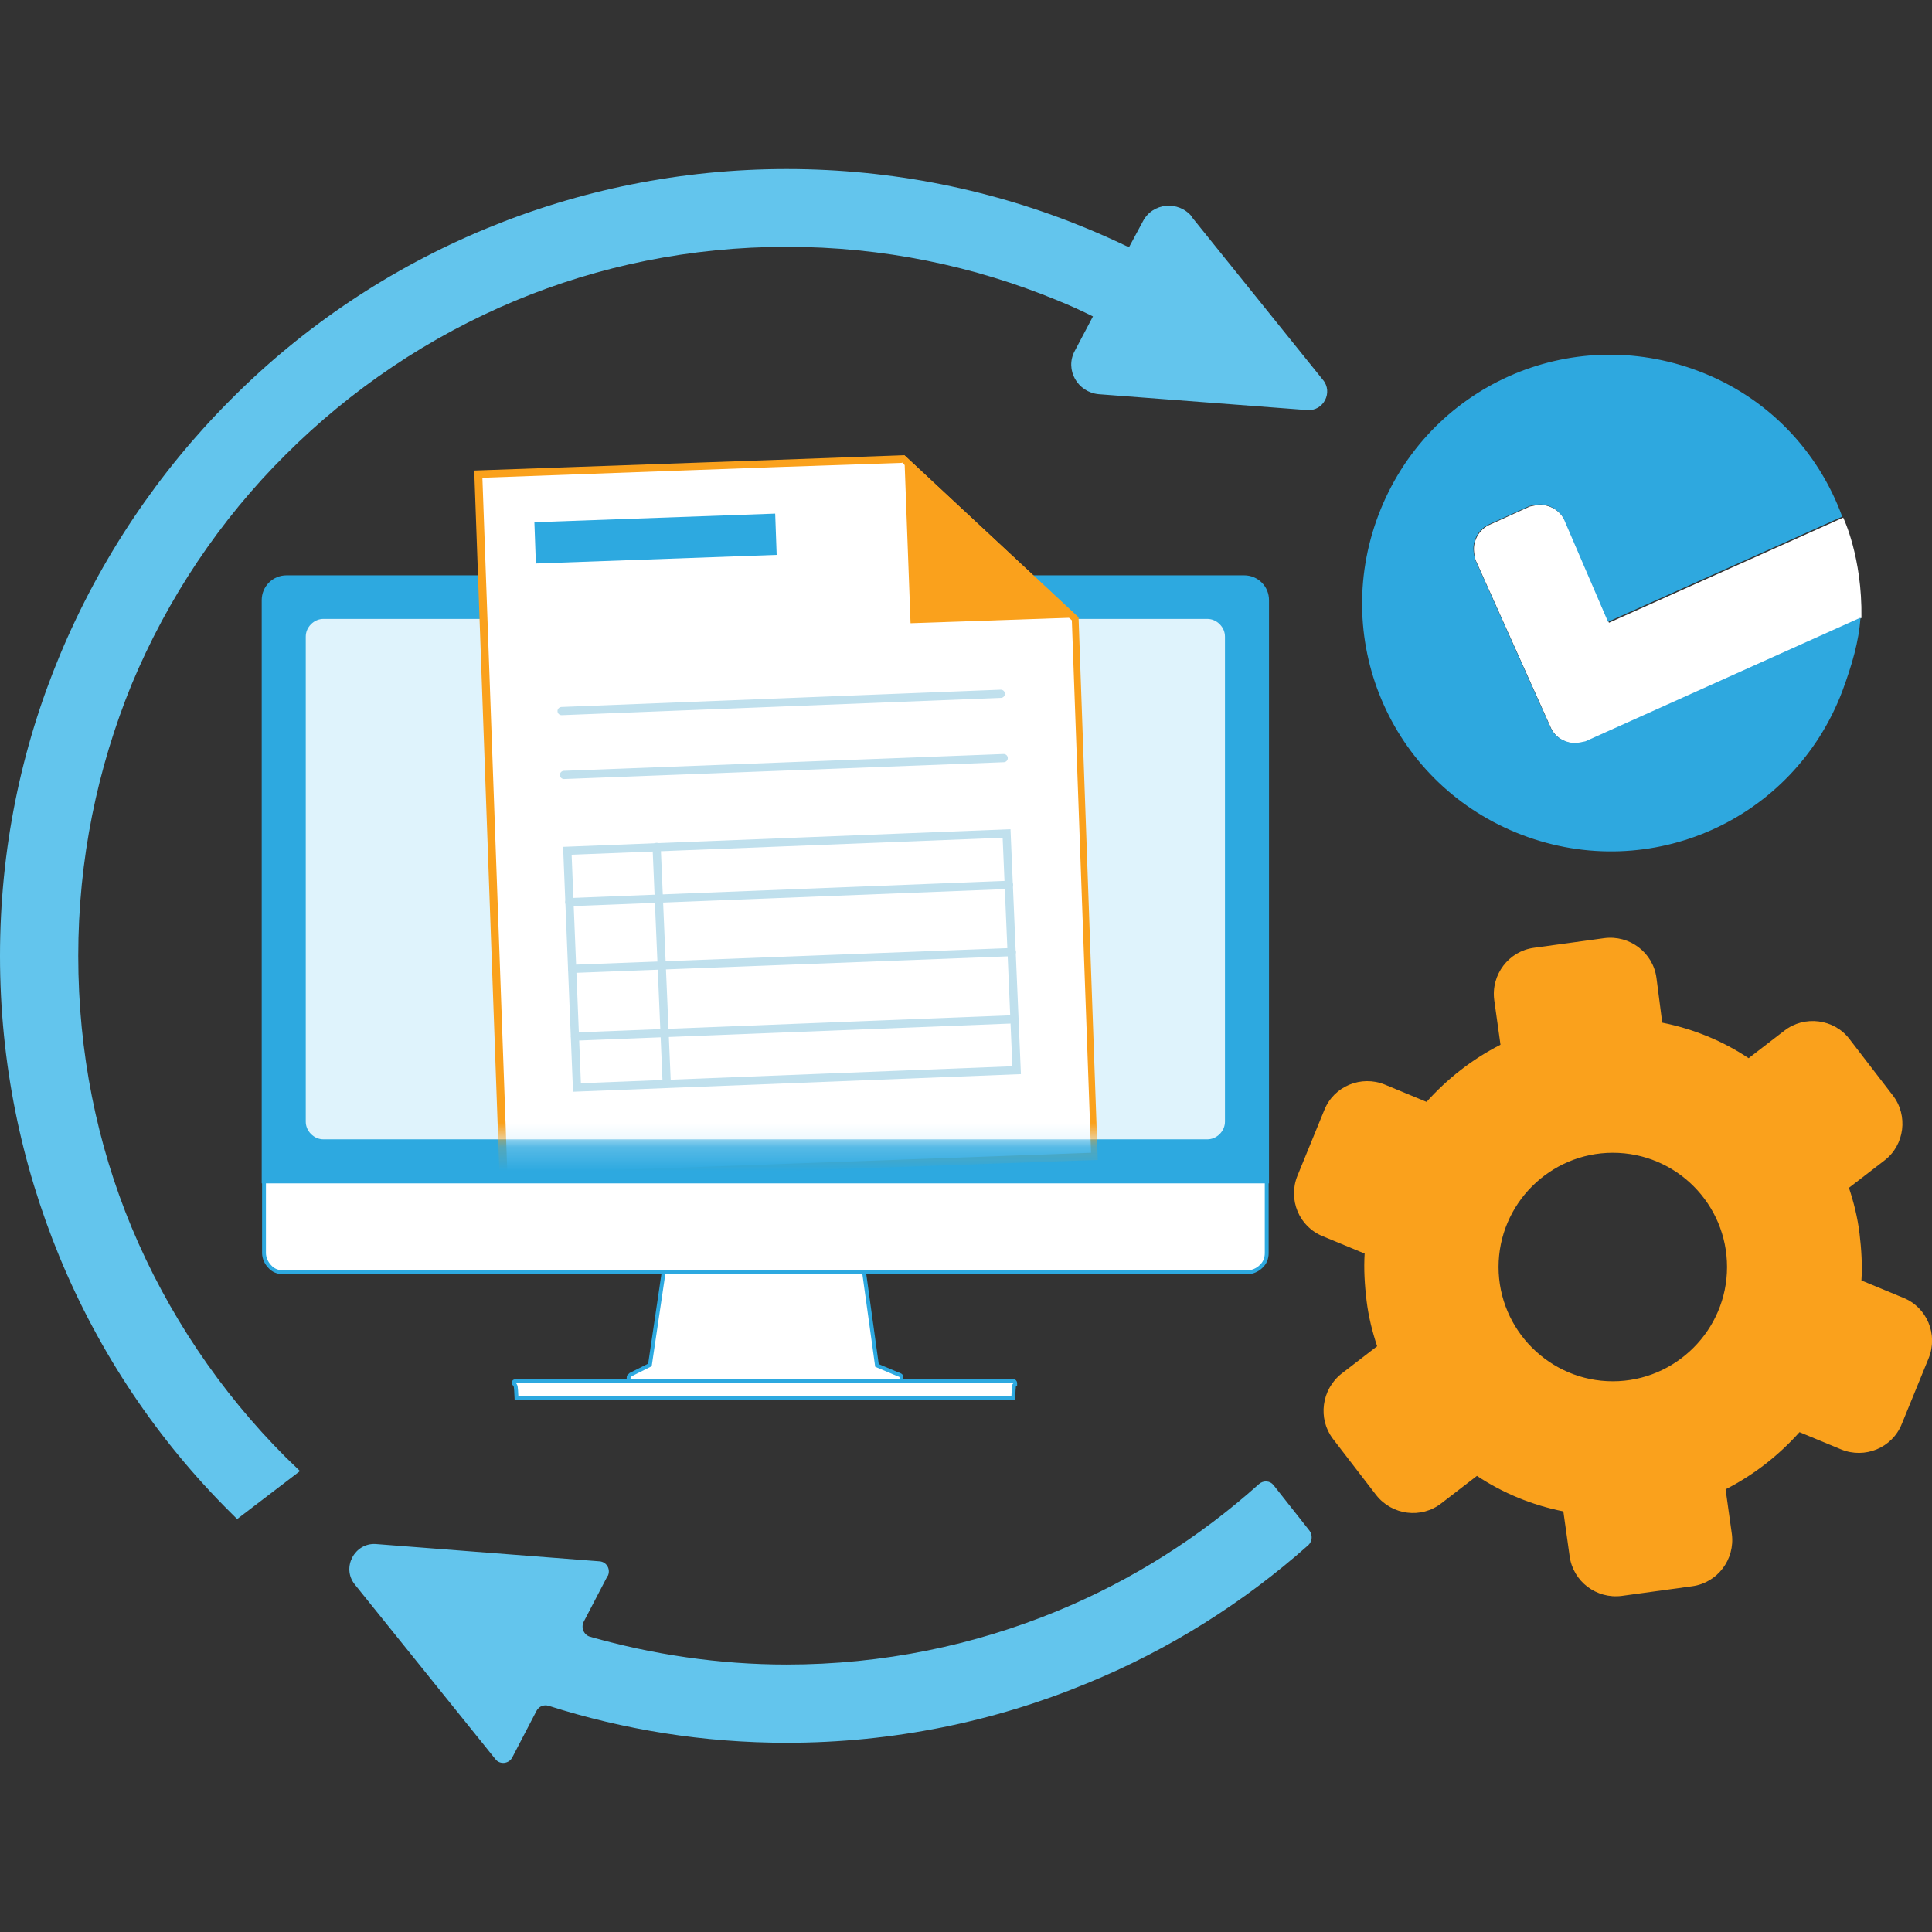
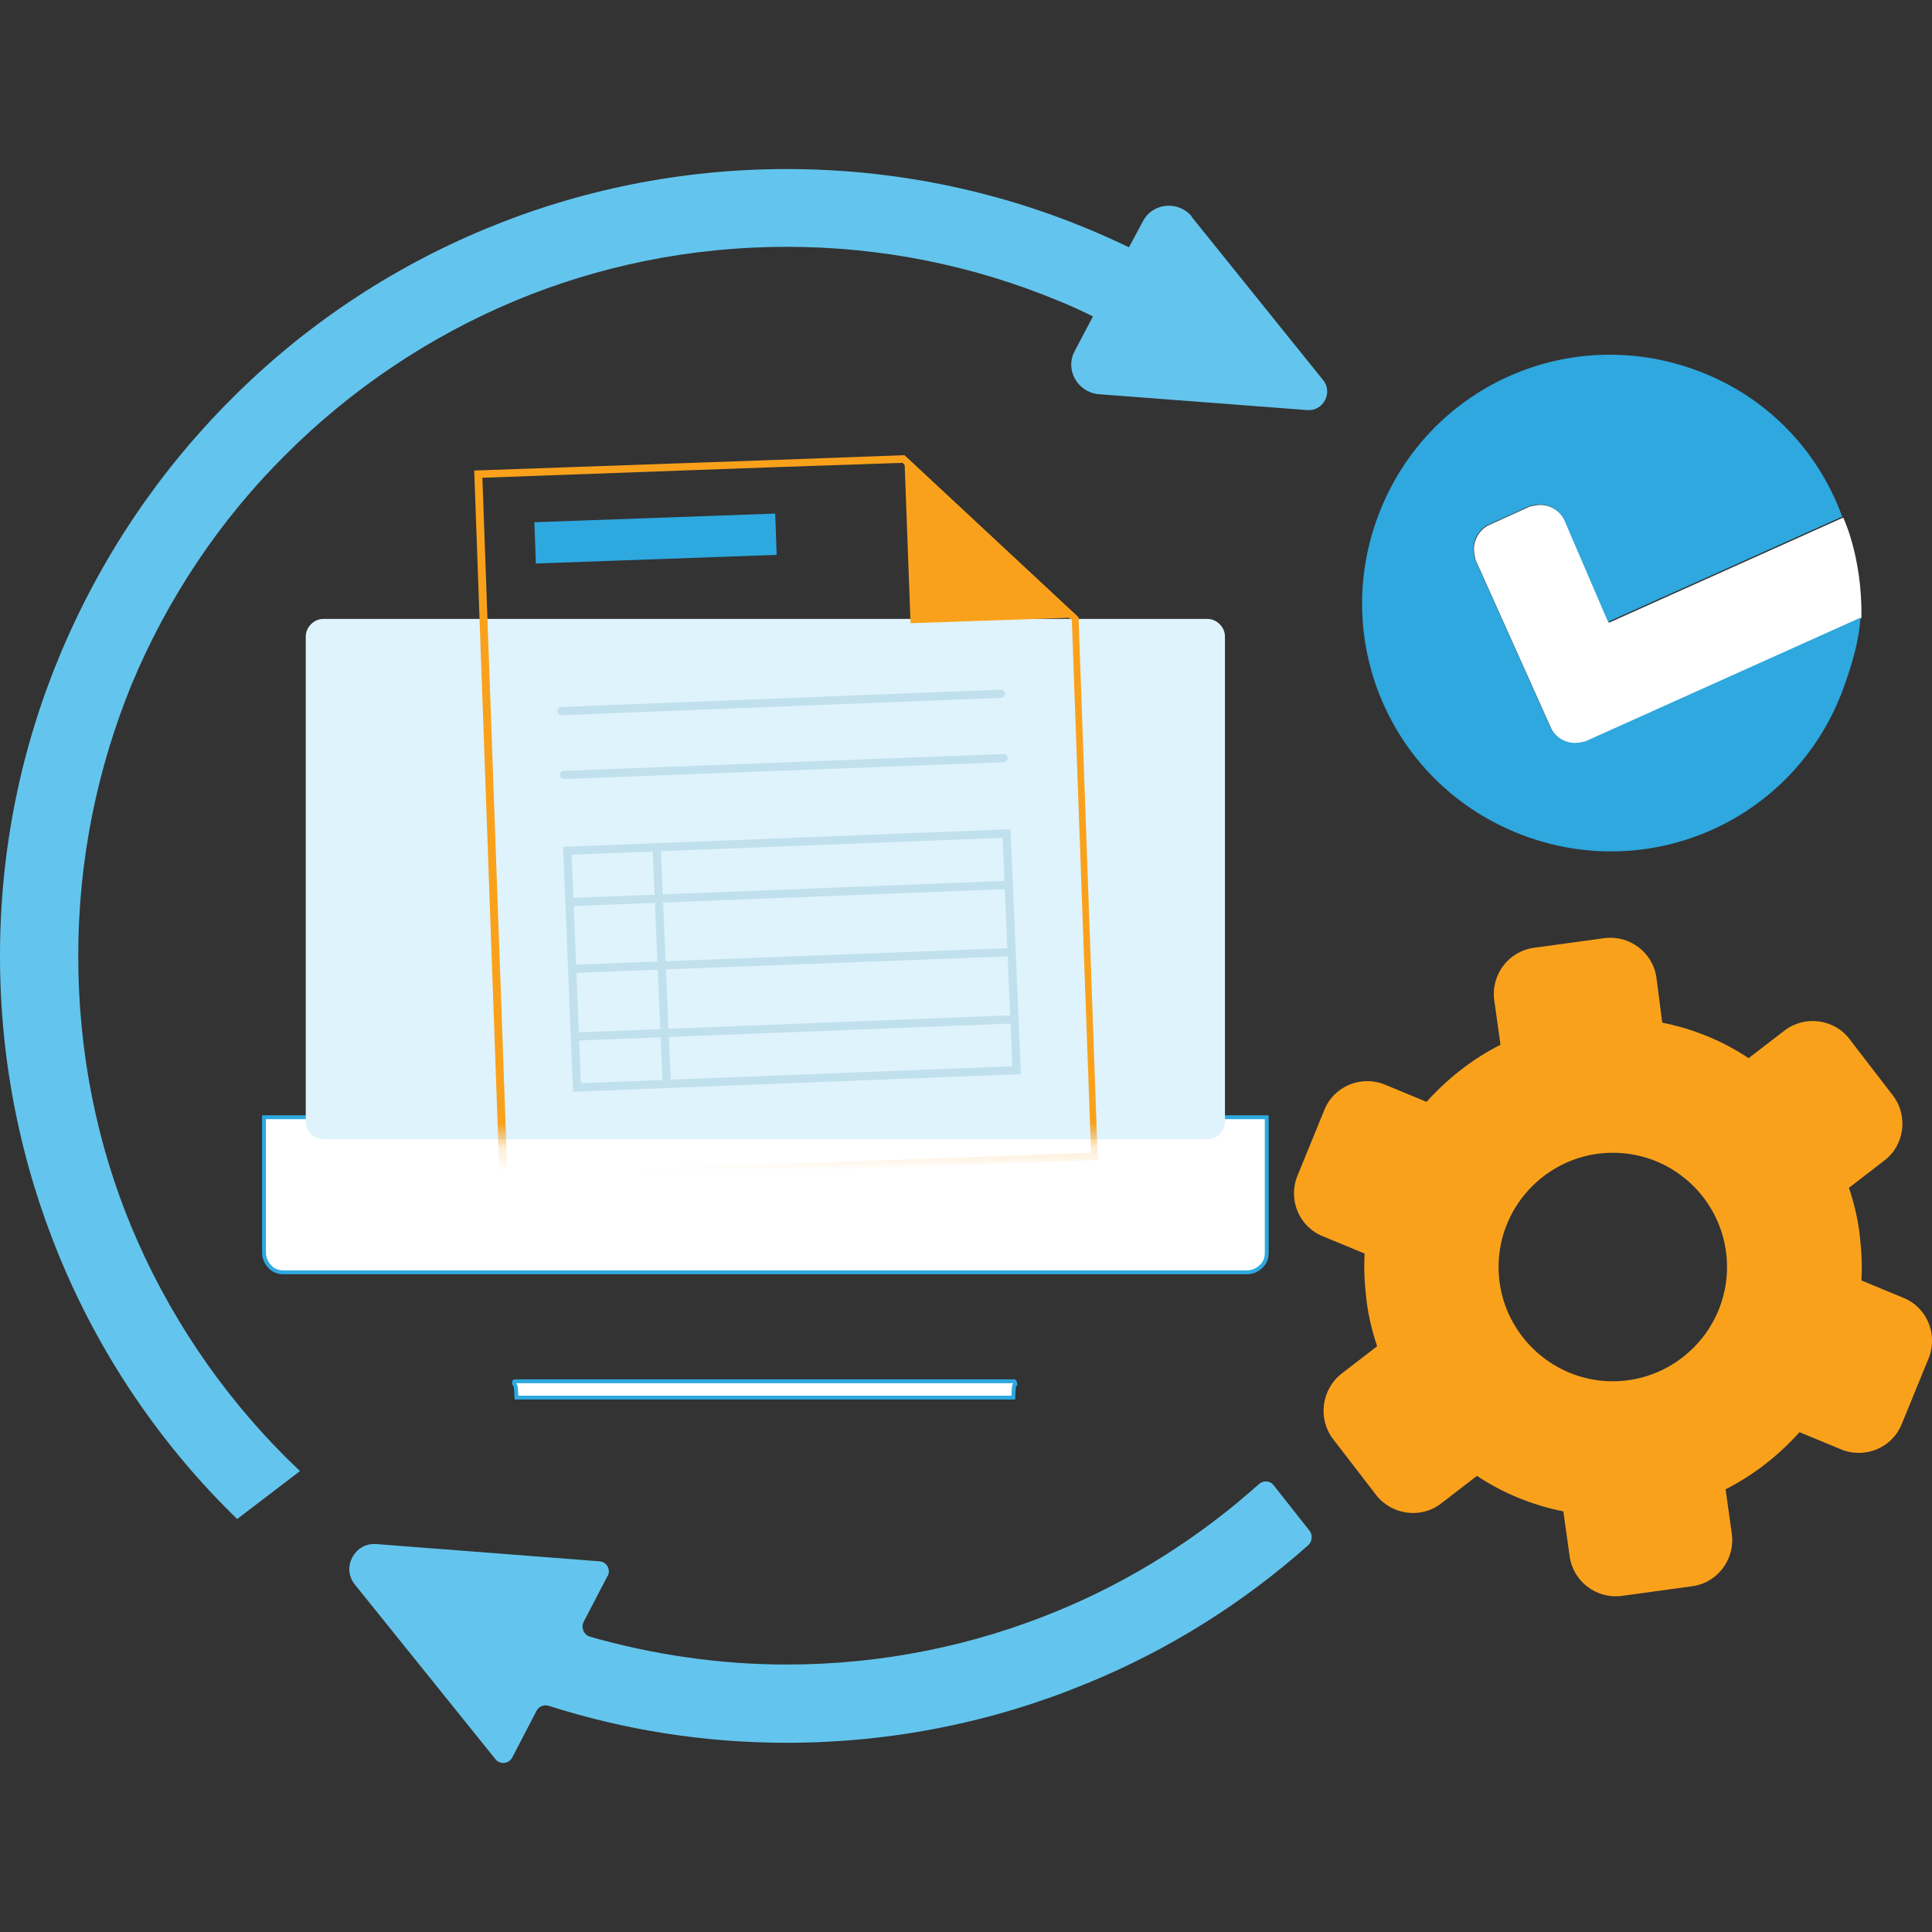
<svg xmlns="http://www.w3.org/2000/svg" width="80" height="80" viewBox="0 0 80 80" fill="none">
  <rect x="0" y="0" width="80" height="80" fill="#333333" stroke="none" />
  <g clip-path="url(#clip0_15156_2642)">
    <path fill-rule="evenodd" clip-rule="evenodd" d="M49.352 8.968C48.795 8.292 47.722 8.392 47.324 9.167L46.748 10.24C46.171 9.962 45.595 9.704 45.019 9.465C41.183 7.875 36.969 7 32.576 7C28.184 7 23.97 7.875 20.134 9.465C16.139 11.115 12.542 13.54 9.56 16.542C6.559 19.544 4.154 23.122 2.484 27.118C0.875 30.975 0 35.169 0 39.583C0 43.996 0.875 48.19 2.465 52.047C4.114 56.043 6.539 59.641 9.54 62.623L9.819 62.901L12.422 60.913C12.224 60.715 12.025 60.535 11.826 60.337C9.123 57.633 6.937 54.393 5.446 50.815C4.015 47.375 3.24 43.578 3.24 39.583C3.24 35.587 4.035 31.81 5.446 28.351C6.937 24.772 9.103 21.532 11.826 18.828C14.529 16.125 17.769 13.938 21.347 12.447C24.785 11.016 28.581 10.22 32.576 10.22C36.571 10.22 40.348 11.016 43.806 12.447C44.303 12.646 44.78 12.864 45.257 13.103L44.502 14.534C44.084 15.31 44.621 16.244 45.496 16.323L54.122 16.98C54.797 17.039 55.215 16.244 54.778 15.727L49.352 8.988V8.968Z" fill="#63C5ED" />
    <path fill-rule="evenodd" clip-rule="evenodd" d="M25.163 65.247L24.169 67.155C24.05 67.394 24.169 67.692 24.427 67.772C27.011 68.507 29.754 68.925 32.576 68.925C36.552 68.925 40.348 68.129 43.806 66.698C46.887 65.426 49.69 63.637 52.134 61.45C52.313 61.291 52.591 61.311 52.73 61.49L54.221 63.378C54.36 63.557 54.34 63.816 54.181 63.975C51.498 66.36 48.417 68.308 45.019 69.7C41.183 71.29 36.969 72.165 32.576 72.165C29.138 72.165 25.839 71.628 22.718 70.634C22.519 70.575 22.32 70.654 22.221 70.833L21.207 72.781C21.068 73.04 20.691 73.079 20.512 72.841L14.688 65.605C14.132 64.909 14.688 63.875 15.563 63.935L24.825 64.651C25.123 64.671 25.302 64.989 25.163 65.267V65.247Z" fill="#63C5ED" />
    <path d="M64.775 21.512C64.656 21.274 64.437 21.075 64.159 20.975C63.881 20.876 63.682 20.896 63.344 20.975L61.635 21.751C61.396 21.87 61.197 22.089 61.098 22.367C60.999 22.645 61.019 22.844 61.098 23.182L64.238 30.18C64.358 30.418 64.576 30.617 64.855 30.716C65.133 30.816 65.332 30.796 65.669 30.716L77.078 25.587C77.118 23.063 76.323 21.433 76.323 21.433L66.624 25.786L64.795 21.532L64.775 21.512Z" fill="white" />
    <path d="M77.058 25.567L65.65 30.696C65.312 30.776 65.113 30.796 64.835 30.696C64.556 30.597 64.338 30.398 64.219 30.16L61.078 23.162C60.999 22.824 60.979 22.625 61.078 22.347C61.178 22.069 61.376 21.85 61.615 21.731L63.324 20.956C63.662 20.876 63.861 20.856 64.139 20.956C64.417 21.055 64.636 21.254 64.755 21.492L66.584 25.746L76.283 21.393C75.289 18.669 73.183 16.443 70.34 15.369C65.014 13.342 59.111 15.986 57.083 21.313C55.056 26.641 57.699 32.545 63.026 34.573C68.353 36.601 74.256 33.957 76.283 28.629C76.681 27.555 76.979 26.542 77.038 25.567H77.058Z" fill="#2EA8DF" />
-     <path d="M37.208 56.918L36.313 56.54L35.697 52.087H27.568L26.912 56.52L26.117 56.918C26.117 56.918 26.057 56.977 26.037 56.997C26.037 57.037 26.017 57.077 26.037 57.116C26.037 57.156 26.077 57.196 26.097 57.216C26.137 57.236 26.176 57.256 26.216 57.256H37.148C37.148 57.256 37.227 57.256 37.267 57.216C37.307 57.196 37.327 57.156 37.327 57.116C37.327 57.077 37.327 57.037 37.327 56.997C37.307 56.957 37.267 56.938 37.227 56.918H37.208Z" fill="white" stroke="#2DA9E0" stroke-width="0.16" stroke-miterlimit="10" />
    <path d="M51.677 52.683H11.727C11.508 52.683 11.309 52.604 11.17 52.445C11.031 52.306 10.932 52.087 10.932 51.888V46.262H52.452V51.888C52.452 52.107 52.373 52.306 52.214 52.445C52.075 52.584 51.856 52.683 51.657 52.683H51.677Z" fill="white" stroke="#2DA9E0" stroke-width="0.16" stroke-miterlimit="10" />
-     <path d="M52.472 48.926H10.912V24.852C10.912 24.593 11.011 24.355 11.19 24.176C11.369 23.997 11.607 23.898 11.866 23.898H51.518C51.776 23.898 52.015 23.997 52.194 24.176C52.373 24.355 52.472 24.593 52.472 24.852V48.926Z" fill="#2DA9E0" stroke="#2DA9E0" stroke-width="0.15" stroke-miterlimit="10" />
    <path d="M49.988 47.177H13.396C13.197 47.177 13.019 47.097 12.88 46.958C12.74 46.819 12.661 46.64 12.661 46.441V26.363C12.661 26.164 12.74 25.985 12.88 25.846C13.019 25.707 13.197 25.627 13.396 25.627H49.988C50.186 25.627 50.365 25.707 50.504 25.846C50.644 25.985 50.723 26.164 50.723 26.363V46.441C50.723 46.64 50.644 46.819 50.504 46.958C50.365 47.097 50.186 47.177 49.988 47.177Z" fill="#DFF3FC" />
    <path d="M41.958 57.872H21.386C21.366 57.375 21.347 57.375 21.327 57.355C21.327 57.355 21.307 57.315 21.287 57.295C21.287 57.295 21.287 57.275 21.287 57.256C21.287 57.256 21.287 57.236 21.287 57.216C21.287 57.216 21.287 57.196 21.327 57.196C21.327 57.196 21.347 57.196 21.366 57.196H41.938C41.938 57.196 41.978 57.196 41.998 57.196C41.998 57.196 42.037 57.236 42.037 57.256C42.037 57.256 42.037 57.275 42.037 57.295C42.037 57.295 42.037 57.315 42.037 57.335C42.037 57.335 42.037 57.335 41.998 57.355C41.998 57.355 41.978 57.355 41.958 57.852V57.872Z" fill="white" stroke="#2DA9E0" stroke-width="0.16" stroke-miterlimit="10" />
    <mask id="mask0_15156_2642" style="mask-type:luminance" maskUnits="userSpaceOnUse" x="12" y="16" width="39" height="32">
      <path d="M49.988 47.177H13.396C13.197 47.177 13.019 47.097 12.88 46.958C12.74 46.819 12.661 46.64 12.661 46.441V17C12.661 16.801 12.74 16.622 12.88 16.483C13.019 16.343 13.197 16.264 13.396 16.264H49.988C50.186 16.264 50.365 16.343 50.504 16.483C50.644 16.622 50.723 16.801 50.723 17V46.441C50.723 46.64 50.644 46.819 50.504 46.958C50.365 47.097 50.186 47.177 49.988 47.177Z" fill="white" />
    </mask>
    <g mask="url(#mask0_15156_2642)">
-       <path d="M19.816 19.624L37.466 18.987L44.562 25.667L45.297 47.872L20.85 48.747L19.816 19.624Z" fill="white" />
      <path d="M37.347 19.146L44.383 25.687L45.178 47.733L33.093 48.171L21.009 48.608L19.975 19.783L32.06 19.345L37.347 19.166M37.446 18.848L32.02 19.047L19.637 19.484L20.691 48.906L33.073 48.469L45.456 48.031L44.661 25.567L37.446 18.848Z" fill="#FAA11C" />
      <path d="M37.704 25.806L44.661 25.567L37.446 18.848L37.704 25.806Z" fill="#FAA11C" />
      <path d="M32.099 21.267L22.128 21.624L22.189 23.333L32.16 22.976L32.099 21.267Z" fill="#2DA9E0" />
      <path d="M42.097 44.314L23.891 45.03L23.493 35.229L41.68 34.513L42.097 44.314Z" stroke="#C0E0ED" stroke-width="0.34" stroke-miterlimit="10" stroke-linecap="round" />
      <path d="M23.573 37.356L41.779 36.64" stroke="#C0E0ED" stroke-width="0.34" stroke-miterlimit="10" stroke-linecap="round" />
      <path d="M23.354 32.088L41.56 31.392" stroke="#C0E0ED" stroke-width="0.34" stroke-miterlimit="10" stroke-linecap="round" />
      <path d="M23.255 29.444L41.441 28.728" stroke="#C0E0ED" stroke-width="0.34" stroke-miterlimit="10" stroke-linecap="round" />
      <path d="M23.692 40.119L41.898 39.424" stroke="#C0E0ED" stroke-width="0.34" stroke-miterlimit="10" stroke-linecap="round" />
      <path d="M23.811 42.922L41.998 42.207" stroke="#C0E0ED" stroke-width="0.34" stroke-miterlimit="10" stroke-linecap="round" />
      <path d="M27.19 35.07L27.608 44.87" stroke="#C0E0ED" stroke-width="0.34" stroke-miterlimit="10" stroke-linecap="round" />
    </g>
    <path fill-rule="evenodd" clip-rule="evenodd" d="M63.523 39.245C62.47 39.384 61.734 40.358 61.873 41.411L62.132 43.26C60.959 43.857 59.925 44.672 59.071 45.626L57.342 44.91C56.368 44.513 55.235 44.97 54.837 45.964L53.724 48.687C53.327 49.661 53.784 50.795 54.778 51.192L56.507 51.908C56.467 52.544 56.507 53.2 56.586 53.856C56.666 54.512 56.825 55.148 57.024 55.745L55.553 56.878C54.718 57.534 54.559 58.746 55.195 59.581L56.984 61.907C57.64 62.742 58.852 62.901 59.687 62.245L61.158 61.112C62.231 61.828 63.444 62.325 64.735 62.583L64.994 64.432C65.133 65.486 66.107 66.221 67.16 66.082L70.062 65.684C71.116 65.545 71.851 64.571 71.712 63.517L71.453 61.669C72.626 61.072 73.66 60.257 74.514 59.303L76.243 60.019C77.217 60.416 78.35 59.959 78.748 58.965L79.861 56.242C80.258 55.267 79.801 54.134 78.808 53.737L77.078 53.021C77.118 52.385 77.078 51.729 76.999 51.073C76.919 50.417 76.76 49.781 76.561 49.184L78.032 48.051C78.867 47.415 79.026 46.182 78.37 45.348L76.581 43.022C75.945 42.187 74.713 42.028 73.878 42.684L72.407 43.817C71.334 43.101 70.122 42.604 68.83 42.346L68.591 40.497C68.452 39.443 67.478 38.708 66.425 38.847L63.523 39.245ZM66.783 47.733C69.406 47.733 71.513 49.86 71.513 52.464C71.513 55.069 69.386 57.196 66.783 57.196C64.179 57.196 62.052 55.069 62.052 52.464C62.052 49.86 64.179 47.733 66.783 47.733Z" fill="#FAA11C" />
  </g>
  <defs>
    <clipPath id="clip0_15156_2642">
      <rect width="80" height="80" fill="white" />
    </clipPath>
  </defs>
</svg>